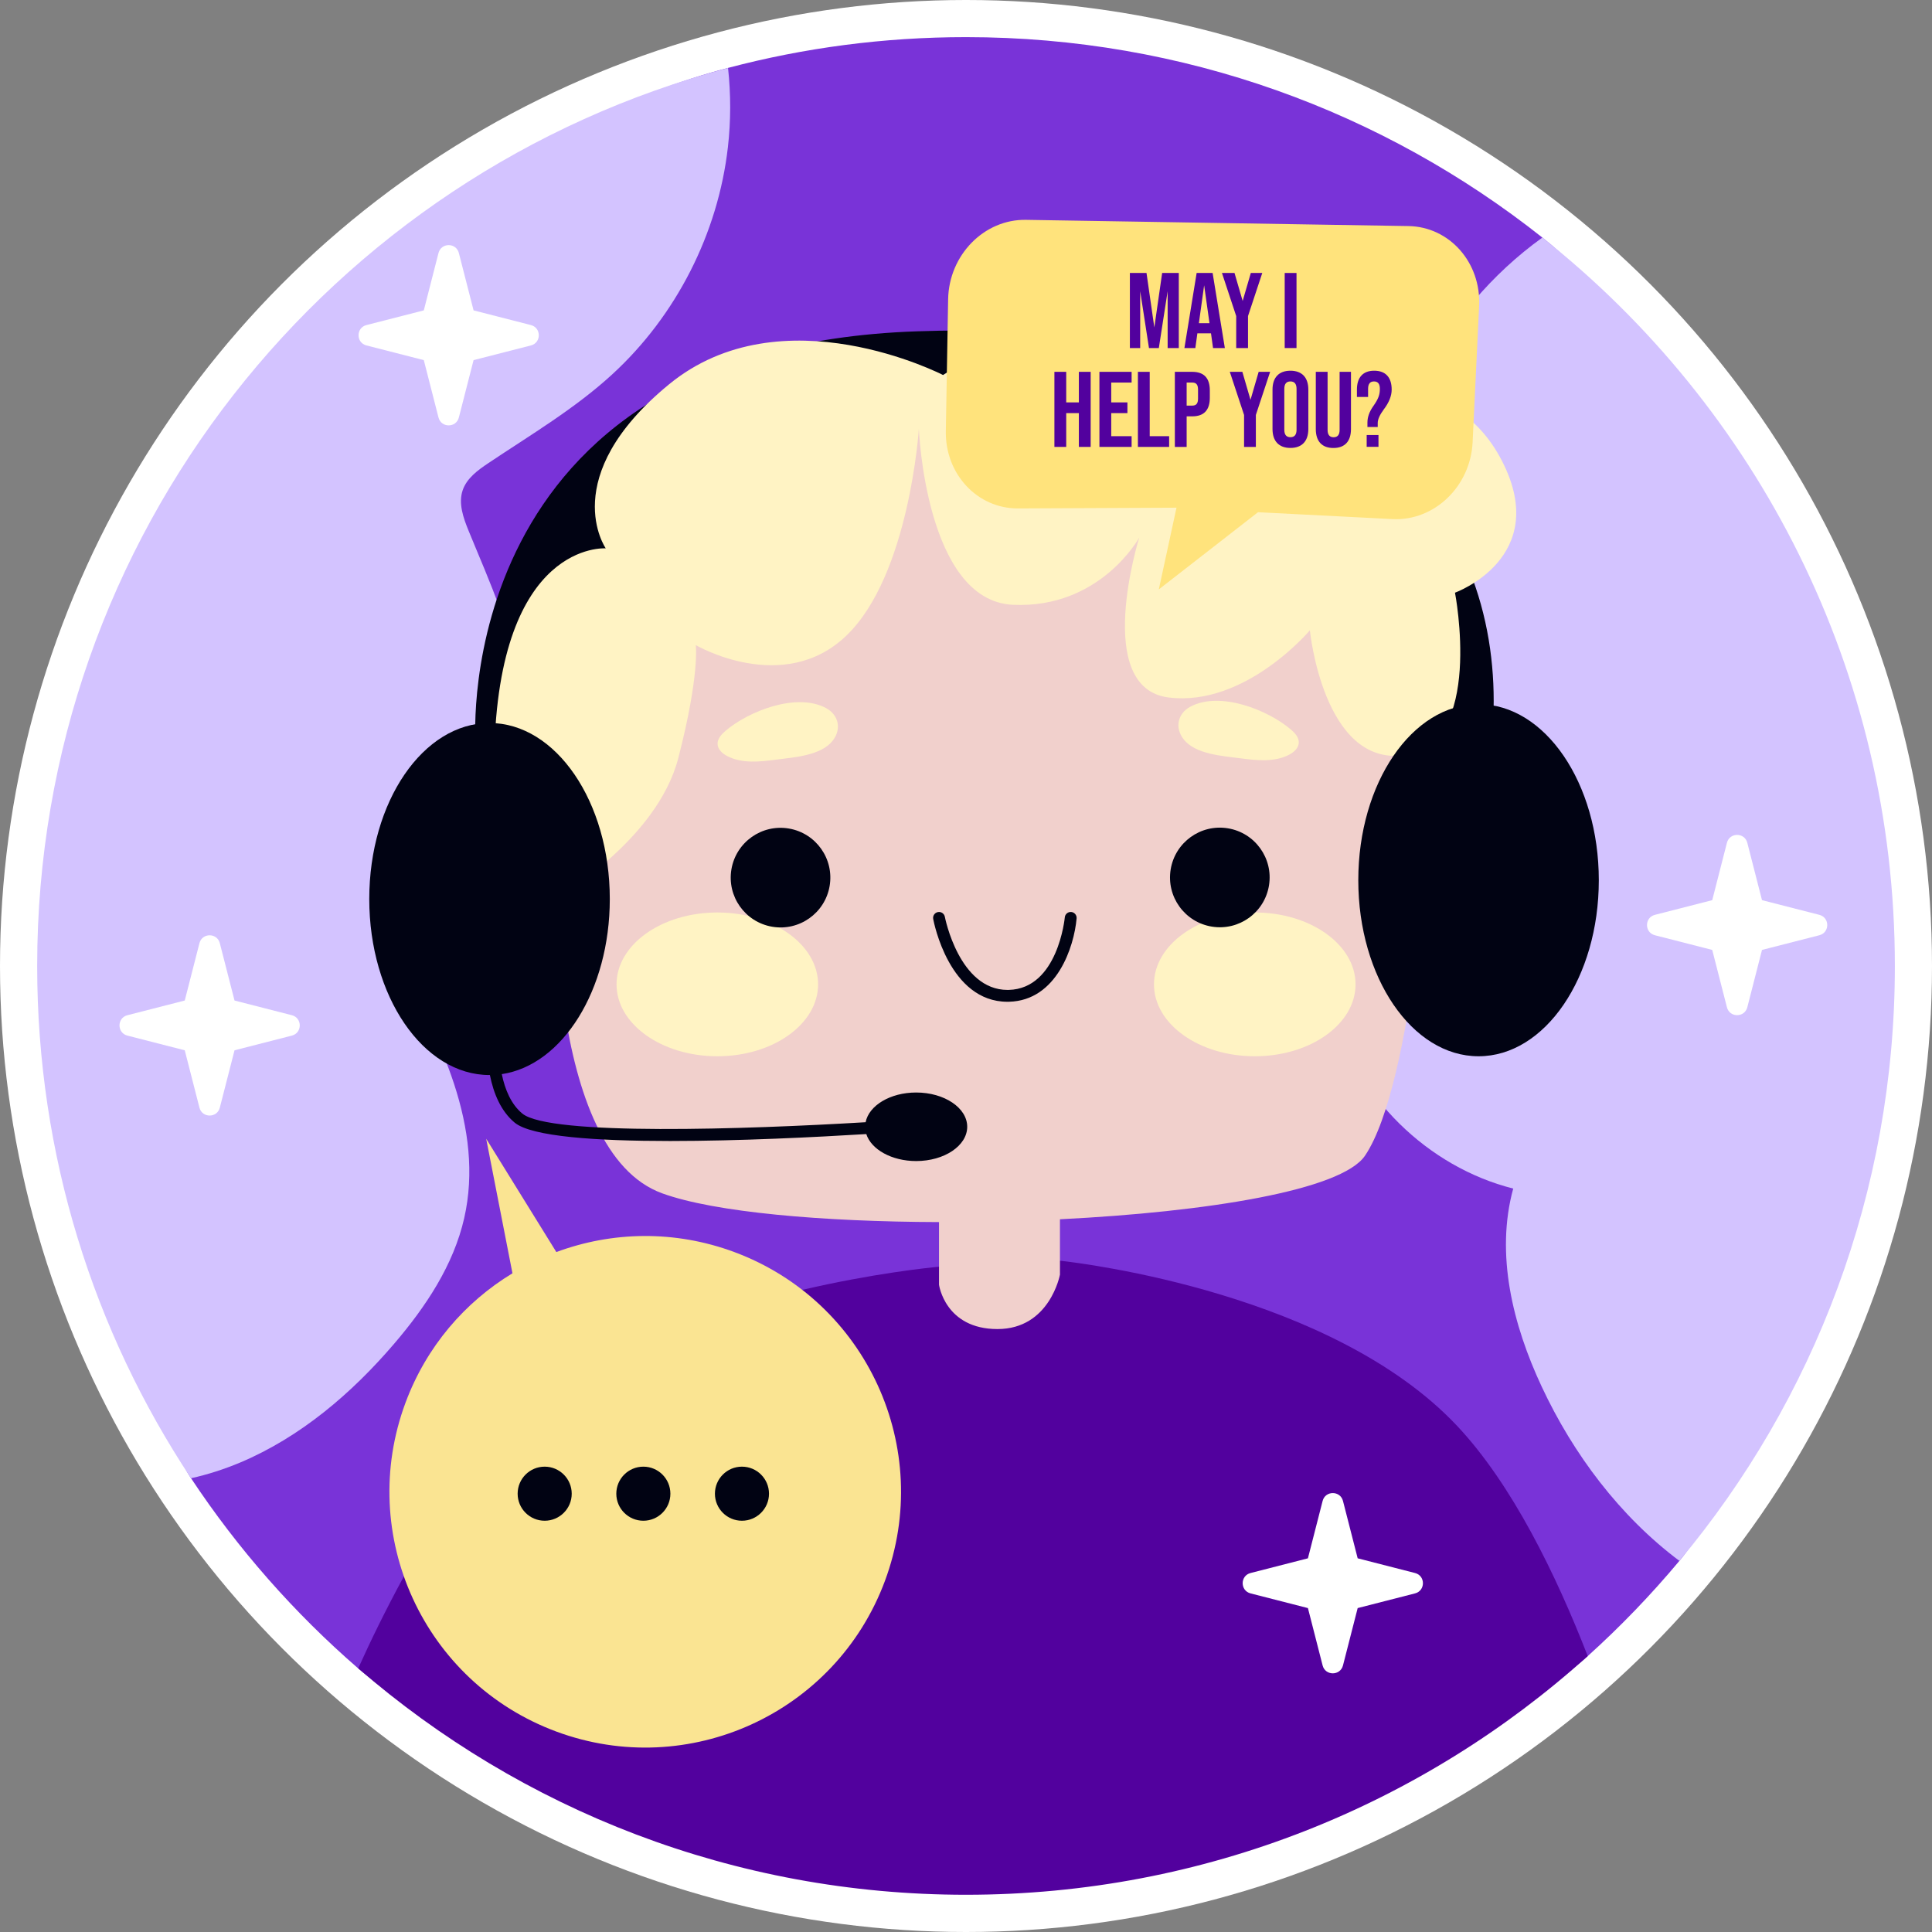
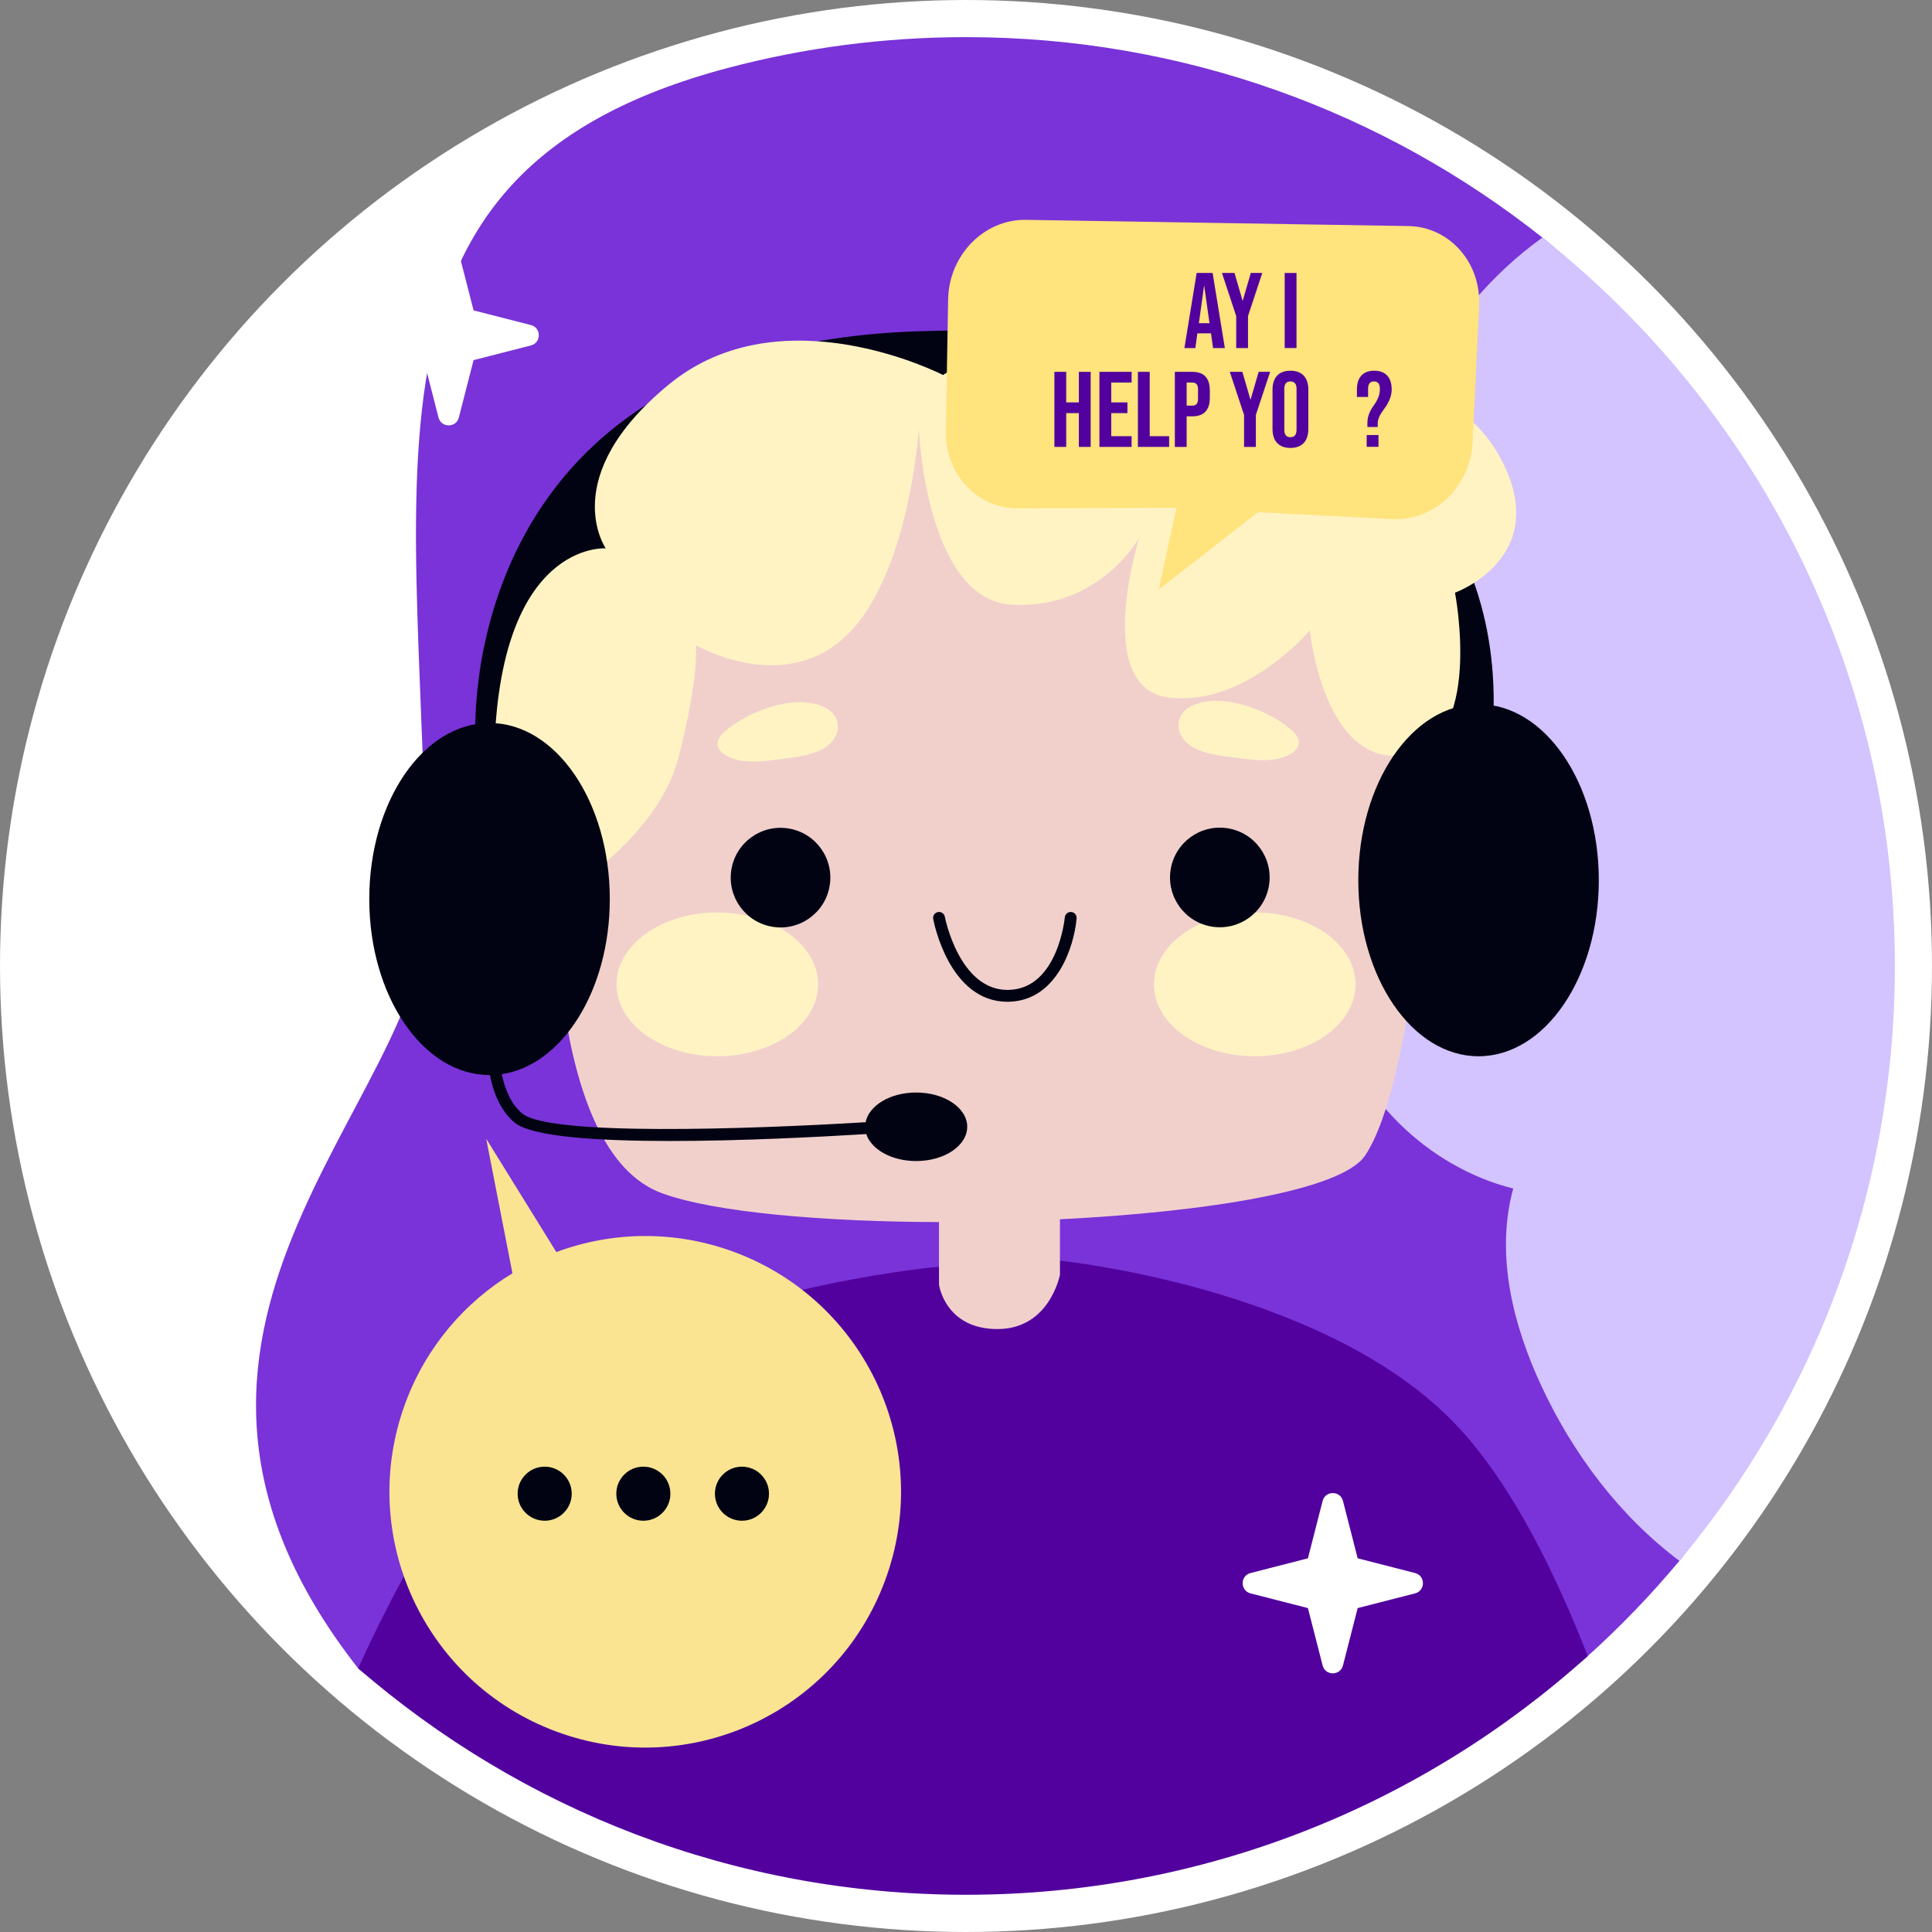
<svg xmlns="http://www.w3.org/2000/svg" width="100" height="100" viewBox="0 0 100 100" fill="none">
  <rect x="0" y="0" width="100" height="100" fill="#808080" stroke="none" />
  <g clip-path="url(#clip0_4448_4294)">
    <circle cx="50" cy="50" r="50" fill="white" />
-     <path d="M79.207 46.947C79.207 58.66 93.887 72.449 86.926 80.79C85.462 82.543 83.876 84.191 82.18 85.72C82.18 85.72 82.18 85.72 82.18 85.722C73.659 93.401 61.092 80.089 48.717 80.089C36.686 80.089 26.972 93.659 18.541 86.357C15.23 83.487 12.314 80.176 9.887 76.512C4.855 68.912 22.055 57.041 22.055 47.241C22.055 24.947 17.099 8.955 37.683 3.514C41.614 2.476 45.743 1.922 50.001 1.922C61.272 1.922 71.635 5.799 79.831 12.295C90.947 21.099 79.207 31.664 79.207 46.947Z" fill="#7933D8" />
-     <path d="M37.676 7.618C37.166 12.085 34.997 16.345 31.682 19.383C29.747 21.158 27.468 22.504 25.288 23.964C24.738 24.331 24.163 24.748 23.949 25.372C23.715 26.058 23.982 26.806 24.257 27.479C25.345 30.145 26.613 32.81 26.845 35.679C27.189 39.902 25.047 44.237 21.485 46.529C20.799 46.971 19.976 47.479 19.932 48.294C19.909 48.752 20.149 49.175 20.38 49.569C22.791 53.687 25.084 58.395 24.028 63.048C23.472 65.491 22.034 67.643 20.407 69.545C18.205 72.12 15.555 74.383 12.434 75.699C11.614 76.043 10.761 76.32 9.887 76.514C4.855 68.914 1.924 59.8 1.924 50C1.924 27.706 17.099 8.956 37.683 3.516C37.832 4.877 37.832 6.256 37.676 7.618Z" fill="#D3C3FF" />
+     <path d="M79.207 46.947C79.207 58.66 93.887 72.449 86.926 80.79C85.462 82.543 83.876 84.191 82.18 85.72C82.18 85.72 82.18 85.72 82.18 85.722C73.659 93.401 61.092 80.089 48.717 80.089C36.686 80.089 26.972 93.659 18.541 86.357C4.855 68.912 22.055 57.041 22.055 47.241C22.055 24.947 17.099 8.955 37.683 3.514C41.614 2.476 45.743 1.922 50.001 1.922C61.272 1.922 71.635 5.799 79.831 12.295C90.947 21.099 79.207 31.664 79.207 46.947Z" fill="#7933D8" />
    <path d="M98.078 50.001C98.078 61.715 93.887 72.451 86.926 80.791C83.851 78.487 81.433 75.272 79.797 71.77C78.303 68.576 77.393 64.92 78.324 61.52C73.883 60.399 70.178 56.749 68.987 52.328C67.797 47.907 69.172 42.889 72.449 39.691C72.918 39.232 73.453 38.761 73.576 38.114C73.668 37.632 73.51 37.139 73.359 36.672C72.537 34.153 71.812 31.576 71.643 28.933C71.228 22.474 74.609 16.051 79.832 12.297C90.947 21.101 98.078 34.718 98.078 50.001Z" fill="#D3C3FF" />
    <path d="M82.18 85.717C82.18 85.717 82.177 85.719 82.18 85.719C73.658 93.398 62.376 98.073 50.001 98.073C37.97 98.073 26.972 93.656 18.541 86.354C19.16 84.973 19.935 83.383 20.904 81.594C21.666 80.192 22.547 78.669 23.564 77.033C27.237 71.119 35.477 68.177 41.528 66.763C45.179 65.913 48.033 65.619 48.602 65.565C48.672 65.56 48.706 65.556 48.706 65.556L54.758 65.242C54.758 65.242 54.793 65.246 54.862 65.254C56.143 65.394 68.976 66.963 75.414 73.798C78.266 76.825 80.541 81.504 82.18 85.717Z" fill="#52019E" />
    <path d="M24.61 38.327C24.61 38.327 23.253 17.983 47.457 17.149C71.661 16.314 77.711 27.686 77.294 37.179L24.61 38.327Z" fill="#010313" />
    <path d="M73.993 38.542C73.104 28.288 63.33 20.211 51.402 20.211C38.89 20.211 28.746 29.101 28.746 40.068C28.746 40.333 28.754 40.597 28.766 40.86C28.541 45.345 28.311 59.603 34.276 61.767C36.99 62.752 42.587 63.237 48.603 63.255V66.497C48.603 66.497 48.916 68.792 51.629 68.792C54.341 68.792 54.863 65.975 54.863 65.975V63.109C62.494 62.728 69.435 61.61 70.651 59.82C73.155 56.134 74.163 42.25 73.954 40.233C73.937 40.067 74.007 39.503 73.993 38.542Z" fill="#F1D0CC" />
    <path d="M37.128 54.672C40.009 54.672 42.344 53.006 42.344 50.951C42.344 48.896 40.009 47.23 37.128 47.23C34.248 47.23 31.912 48.896 31.912 50.951C31.912 53.006 34.248 54.672 37.128 54.672Z" fill="#FFF3C4" />
    <path d="M64.947 54.672C67.828 54.672 70.163 53.006 70.163 50.951C70.163 48.896 67.828 47.23 64.947 47.23C62.066 47.23 59.73 48.896 59.73 50.951C59.73 53.006 62.066 54.672 64.947 54.672Z" fill="#FFF3C4" />
    <path d="M42.941 45.862C43.182 44.458 42.24 43.126 40.836 42.885C39.433 42.644 38.1 43.587 37.859 44.99C37.619 46.394 38.562 47.726 39.965 47.967C41.368 48.208 42.701 47.265 42.941 45.862Z" fill="#010313" />
    <path d="M65.683 45.828C65.91 44.422 64.955 43.099 63.549 42.872C62.144 42.645 60.82 43.6 60.593 45.006C60.366 46.411 61.321 47.735 62.727 47.962C64.132 48.189 65.456 47.234 65.683 45.828Z" fill="#010313" />
    <path d="M52.146 51.851C49.136 51.851 48.335 47.742 48.302 47.566C48.271 47.4 48.381 47.239 48.547 47.209C48.713 47.177 48.873 47.287 48.905 47.453C48.912 47.491 49.645 51.238 52.151 51.238C52.171 51.238 52.192 51.238 52.212 51.237C54.755 51.175 55.111 47.519 55.114 47.483C55.129 47.314 55.279 47.189 55.446 47.204C55.615 47.219 55.739 47.368 55.725 47.536C55.596 49.002 54.7 51.789 52.227 51.85C52.2 51.85 52.173 51.851 52.146 51.851Z" fill="#010313" />
    <path d="M37.553 37.828C37.34 38.009 37.125 38.244 37.142 38.523C37.158 38.797 37.395 39.005 37.637 39.132C38.406 39.534 39.331 39.431 40.191 39.317C41.081 39.199 42.493 39.114 43.101 38.337C43.577 37.727 43.403 36.994 42.748 36.646C41.211 35.83 38.736 36.818 37.553 37.828Z" fill="#FFF3C4" />
    <path d="M66.813 37.757C67.025 37.939 67.241 38.174 67.224 38.453C67.208 38.726 66.971 38.934 66.729 39.062C65.96 39.464 65.035 39.36 64.174 39.246C63.284 39.128 61.872 39.044 61.265 38.266C60.789 37.657 60.962 36.923 61.617 36.575C63.154 35.759 65.629 36.748 66.813 37.757Z" fill="#FFF3C4" />
    <path d="M25.582 39.094C25.582 39.094 28.294 39.72 28.712 41.458V46.535C28.712 46.535 33.998 43.545 35.11 39.233C36.223 34.921 36.014 33.391 36.014 33.391C36.014 33.391 40.535 36.033 43.804 32.904C47.073 29.774 47.56 22.193 47.56 22.193C47.56 22.193 47.908 31.095 52.428 31.304C56.949 31.513 58.966 27.826 58.966 27.826C58.966 27.826 56.532 35.616 60.496 36.103C64.46 36.59 67.799 32.625 67.799 32.625C67.799 32.625 68.494 39.65 72.667 39.094C76.84 38.537 75.31 30.678 75.31 30.678C75.31 30.678 80.318 28.87 77.745 23.862C75.171 18.854 69.607 20.315 69.607 20.315C69.607 20.315 70.025 15.725 63.348 14.959C56.671 14.194 48.812 19.411 48.812 19.411C48.812 19.411 40.465 15.098 34.623 19.898C28.781 24.697 31.354 28.383 31.354 28.383C31.354 28.383 25.791 27.965 25.582 39.094Z" fill="#FFF3C4" />
    <path d="M76.529 54.672C79.967 54.672 82.754 50.592 82.754 45.56C82.754 40.528 79.967 36.449 76.529 36.449C73.092 36.449 70.305 40.528 70.305 45.56C70.305 50.592 73.092 54.672 76.529 54.672Z" fill="#010313" />
    <path d="M47.42 56.548C46.081 56.548 44.976 57.218 44.804 58.086C38.703 58.452 28.434 58.805 27.03 57.634C26.462 57.161 26.142 56.415 25.972 55.597C29.112 55.133 31.563 51.252 31.563 46.533C31.563 41.501 28.776 37.422 25.338 37.422C21.9 37.422 19.113 41.501 19.113 46.533C19.113 51.565 21.9 55.644 25.338 55.644C25.345 55.644 25.351 55.644 25.357 55.643C25.55 56.61 25.931 57.517 26.637 58.105C27.513 58.835 30.887 59.058 34.683 59.058C38.282 59.058 42.257 58.857 44.839 58.699C45.096 59.497 46.154 60.096 47.42 60.096C48.88 60.096 50.063 59.301 50.063 58.322C50.063 57.342 48.88 56.548 47.42 56.548Z" fill="#010313" />
    <path d="M53.099 11.379L72.9 11.701C75.026 11.736 76.666 13.588 76.559 15.834L76.222 22.891C76.113 25.179 74.236 26.979 72.075 26.868L65.115 26.512L59.98 30.507L60.895 26.278L52.695 26.316C50.586 26.326 48.917 24.539 48.956 22.312L49.075 15.49C49.115 13.204 50.936 11.344 53.099 11.379Z" fill="#FFE37C" />
-     <path d="M58.482 18.015V14.129H59.343L59.748 16.949L60.153 14.129H61.014V18.015H60.437V15.073L59.981 18.015H59.471L59.016 15.073V18.015H58.482Z" fill="#52019E" />
    <path d="M62.787 18.015L62.681 17.254H61.976L61.871 18.015H61.305L61.938 14.129H62.765L63.398 18.015H62.787ZM62.054 16.727H62.603L62.326 14.767L62.054 16.727Z" fill="#52019E" />
    <path d="M63.986 18.015V16.36L63.248 14.129H63.898L64.32 15.578L64.742 14.129H65.335L64.597 16.36V18.015H63.986Z" fill="#52019E" />
    <path d="M66.496 18.015V14.129H67.107V18.015H66.496Z" fill="#52019E" />
    <path d="M54.576 23.132V19.246H55.187V20.828H55.842V19.246H56.453V23.132H55.842V21.383H55.187V23.132H54.576Z" fill="#52019E" />
    <path d="M56.906 23.132V19.246H58.572V19.801H57.517V20.828H58.355V21.383H57.517V22.577H58.572V23.132H56.906Z" fill="#52019E" />
    <path d="M58.898 23.132V19.246H59.509V22.577H60.514V23.132H58.898Z" fill="#52019E" />
    <path d="M60.81 23.132V19.246H61.71C62.315 19.246 62.62 19.568 62.62 20.206V20.589C62.62 21.228 62.315 21.55 61.71 21.55H61.421V23.132H60.81ZM61.421 20.994H61.71C61.91 20.994 62.01 20.895 62.01 20.628V20.168C62.01 19.901 61.91 19.801 61.71 19.801H61.421V20.994Z" fill="#52019E" />
    <path d="M64.393 23.132V21.478L63.654 19.246H64.304L64.726 20.695L65.148 19.246H65.742L65.003 21.478V23.132H64.393Z" fill="#52019E" />
    <path d="M65.865 20.165C65.865 19.543 66.193 19.188 66.792 19.188C67.392 19.188 67.719 19.543 67.719 20.165V22.207C67.719 22.829 67.392 23.185 66.792 23.185C66.193 23.185 65.865 22.829 65.865 22.207V20.165ZM67.109 20.126C67.109 19.87 67.003 19.743 66.792 19.743C66.582 19.743 66.476 19.87 66.476 20.126V22.246C66.476 22.502 66.581 22.629 66.792 22.629C67.003 22.629 67.109 22.502 67.109 22.246V20.126Z" fill="#52019E" />
-     <path d="M68.106 19.246H68.716V22.255C68.716 22.505 68.822 22.632 69.027 22.632C69.233 22.632 69.338 22.505 69.338 22.255V19.246H69.926V22.21C69.926 22.838 69.61 23.188 69.016 23.188C68.422 23.188 68.106 22.838 68.106 22.21L68.106 19.246Z" fill="#52019E" />
    <path d="M70.778 22.102V21.869C70.778 21.591 70.878 21.308 71.078 21.025C71.345 20.648 71.422 20.431 71.422 20.126C71.422 19.87 71.323 19.743 71.117 19.743C70.912 19.743 70.812 19.87 70.812 20.126V20.548H70.234V20.165C70.234 19.537 70.545 19.188 71.128 19.188C71.722 19.188 72.033 19.537 72.033 20.165C72.033 20.487 71.9 20.825 71.628 21.186C71.417 21.469 71.311 21.708 71.311 21.891V22.102L70.778 22.102ZM70.739 23.129V22.518H71.35V23.129H70.739Z" fill="#52019E" />
    <path d="M25.165 58.941L26.525 65.905C24.064 67.397 22.069 69.697 20.989 72.603C18.442 79.456 21.933 87.076 28.786 89.622C35.639 92.169 43.259 88.678 45.805 81.825C48.352 74.972 44.861 67.353 38.008 64.806C34.914 63.657 31.665 63.741 28.796 64.806L25.165 58.941Z" fill="#FAE492" />
    <path d="M29.592 77.314C29.592 78.086 28.965 78.713 28.192 78.713C27.419 78.713 26.793 78.086 26.793 77.314C26.793 76.541 27.419 75.914 28.192 75.914C28.965 75.914 29.592 76.541 29.592 77.314Z" fill="#010313" />
    <path d="M34.699 77.314C34.699 78.086 34.073 78.713 33.3 78.713C32.527 78.713 31.9 78.086 31.9 77.314C31.9 76.541 32.527 75.914 33.3 75.914C34.073 75.914 34.699 76.541 34.699 77.314Z" fill="#010313" />
    <path d="M39.803 77.314C39.803 78.086 39.176 78.713 38.403 78.713C37.63 78.713 37.004 78.086 37.004 77.314C37.004 76.541 37.63 75.914 38.403 75.914C39.176 75.914 39.803 76.541 39.803 77.314Z" fill="#010313" />
    <path d="M27.479 17.88L24.512 18.64L23.751 21.608C23.611 22.154 22.836 22.154 22.696 21.608L21.936 18.64L18.968 17.88C18.422 17.74 18.422 16.965 18.968 16.825L21.936 16.065L22.696 13.097C22.836 12.551 23.611 12.551 23.751 13.097L24.512 16.065L27.479 16.825C28.025 16.965 28.025 17.74 27.479 17.88Z" fill="white" />
-     <path d="M94.169 48.408L91.201 49.168L90.441 52.135C90.301 52.681 89.525 52.681 89.385 52.135L88.625 49.168L85.658 48.408C85.112 48.268 85.112 47.492 85.658 47.352L88.625 46.592L89.385 43.624C89.525 43.078 90.301 43.078 90.441 43.624L91.201 46.592L94.169 47.352C94.715 47.492 94.715 48.268 94.169 48.408Z" fill="white" />
    <path d="M15.106 53.603L12.139 54.363L11.378 57.331C11.239 57.877 10.463 57.877 10.323 57.331L9.563 54.363L6.595 53.603C6.049 53.463 6.049 52.687 6.595 52.547L9.563 51.787L10.323 48.82C10.463 48.274 11.239 48.274 11.378 48.82L12.139 51.787L15.106 52.547C15.652 52.687 15.652 53.463 15.106 53.603Z" fill="white" />
    <path d="M73.241 82.474L70.273 83.234L69.513 86.202C69.373 86.748 68.597 86.748 68.458 86.202L67.698 83.234L64.73 82.474C64.184 82.334 64.184 81.558 64.73 81.419L67.698 80.658L68.458 77.691C68.597 77.145 69.373 77.145 69.513 77.691L70.273 80.658L73.241 81.419C73.787 81.558 73.787 82.334 73.241 82.474Z" fill="white" />
  </g>
  <defs>
    <clipPath id="clip0_4448_4294">
      <rect width="100" height="100" fill="white" />
    </clipPath>
  </defs>
</svg>